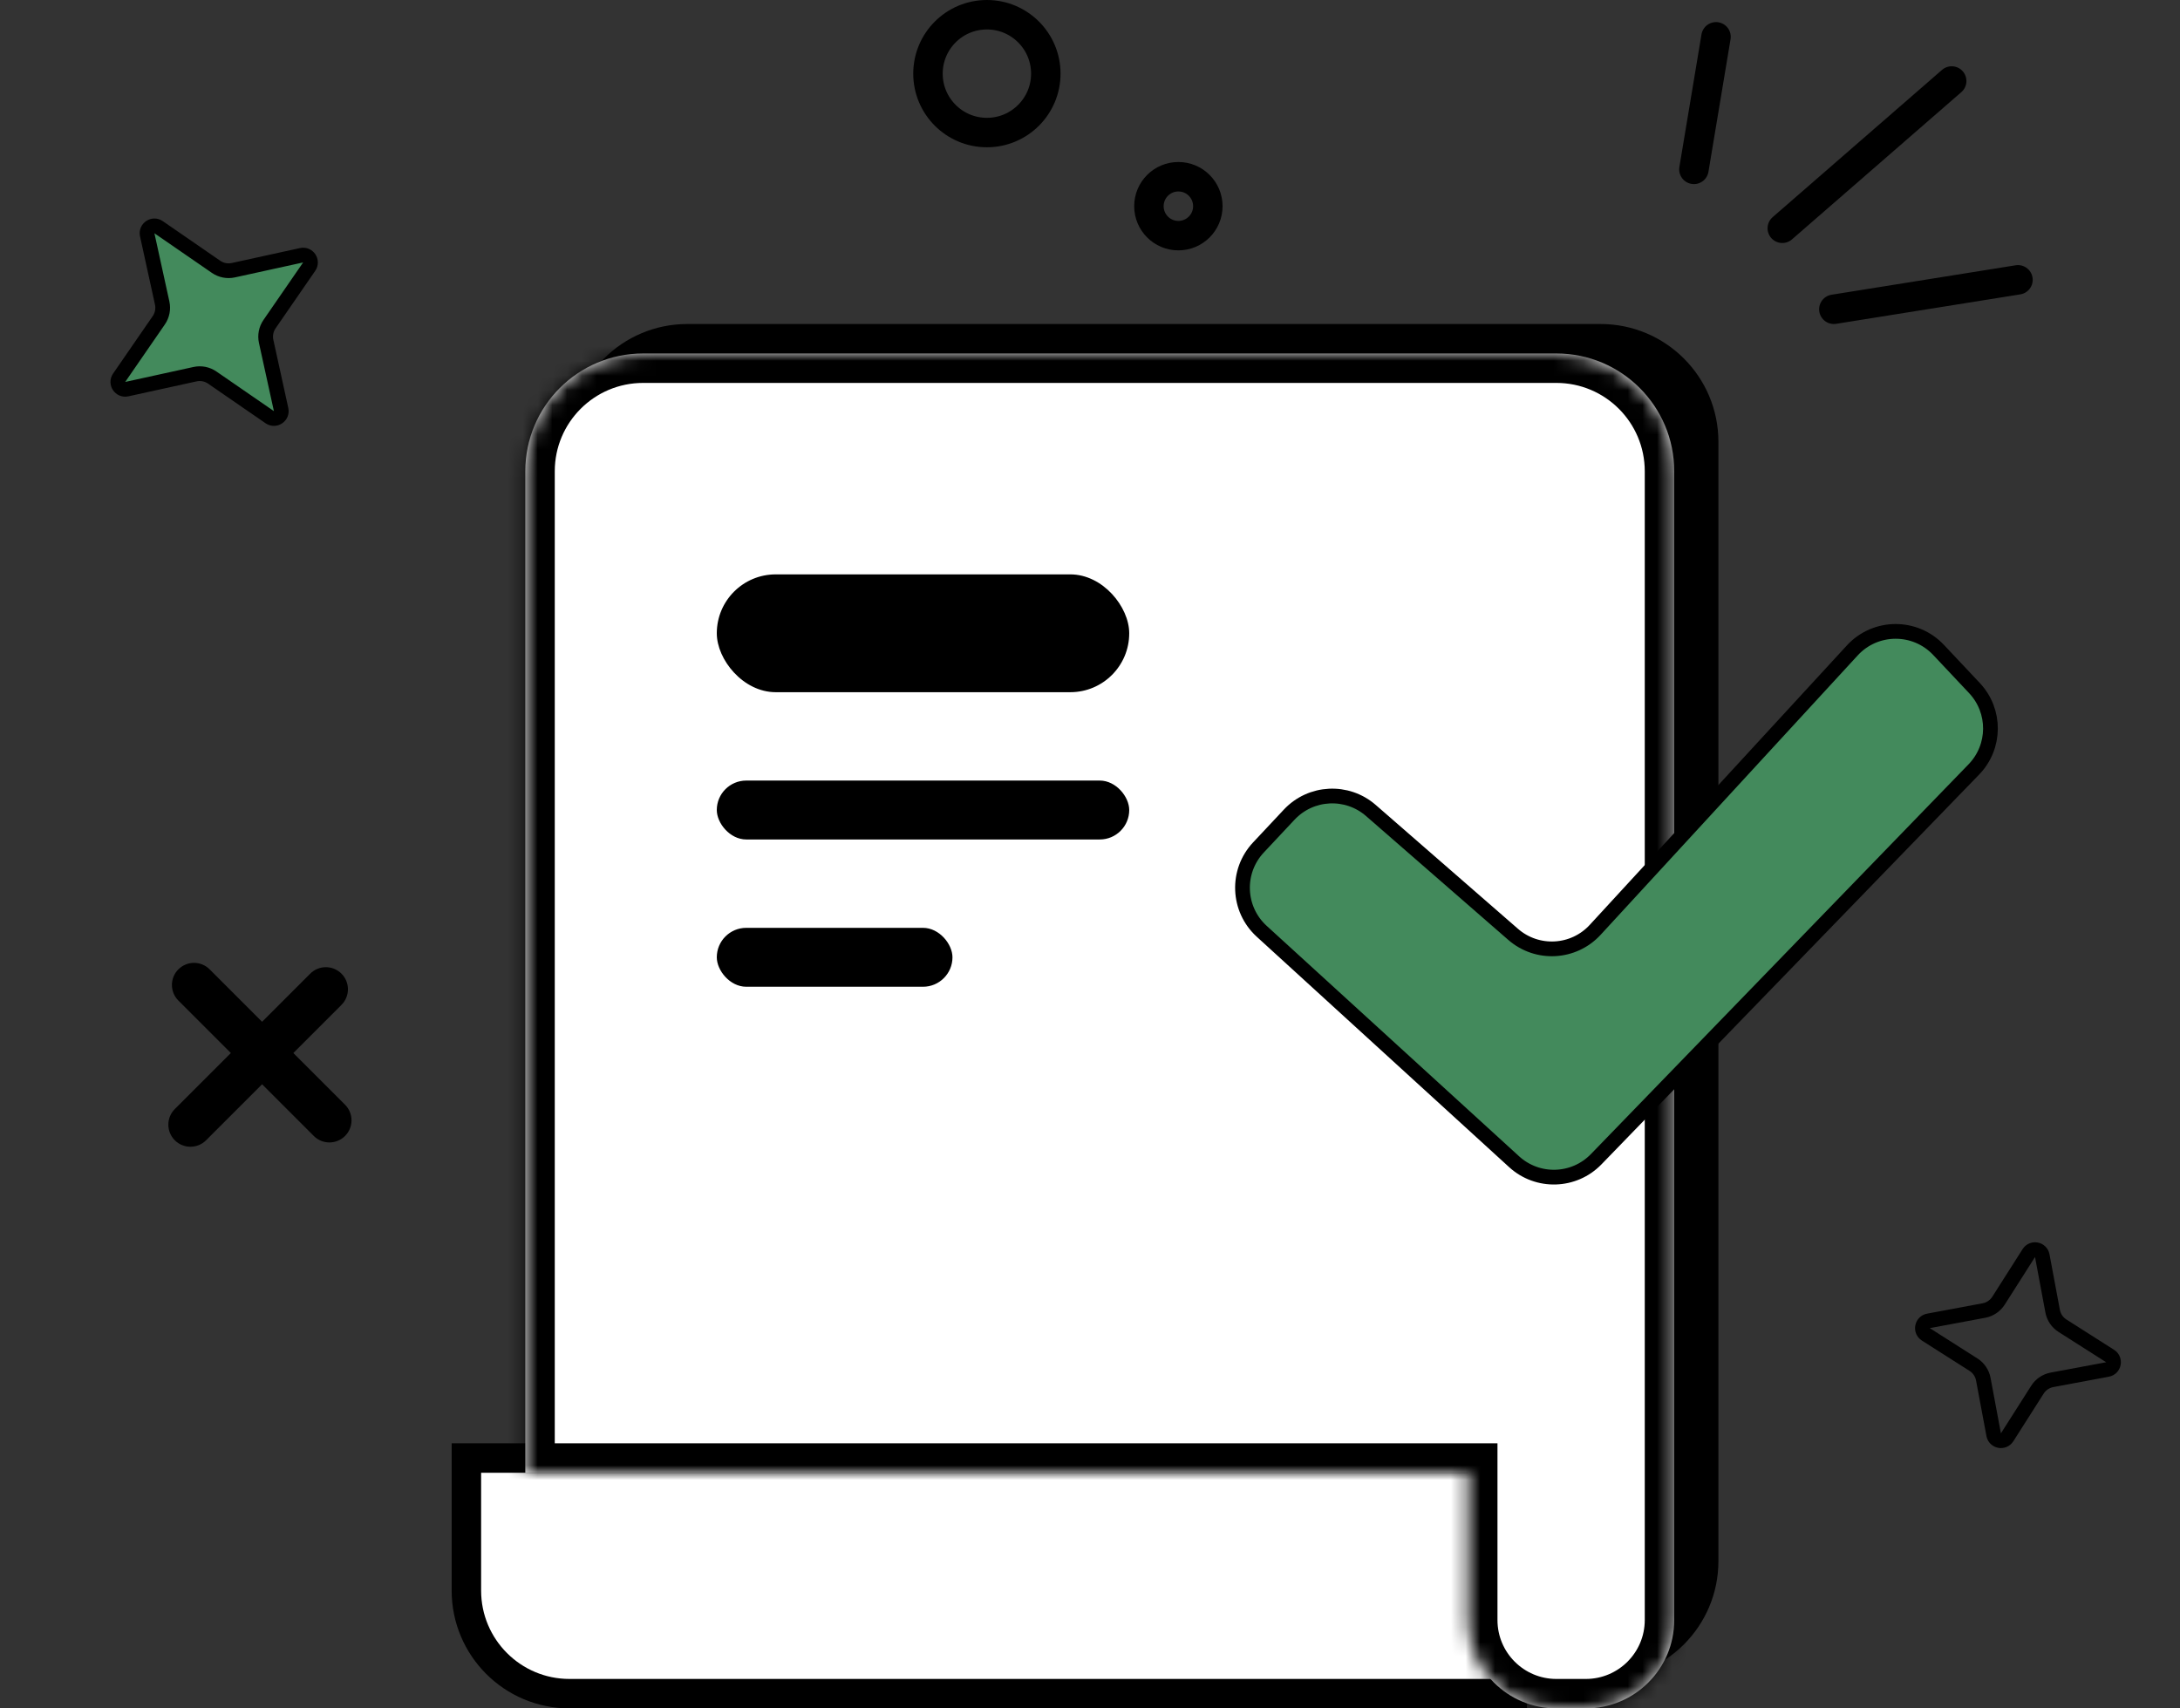
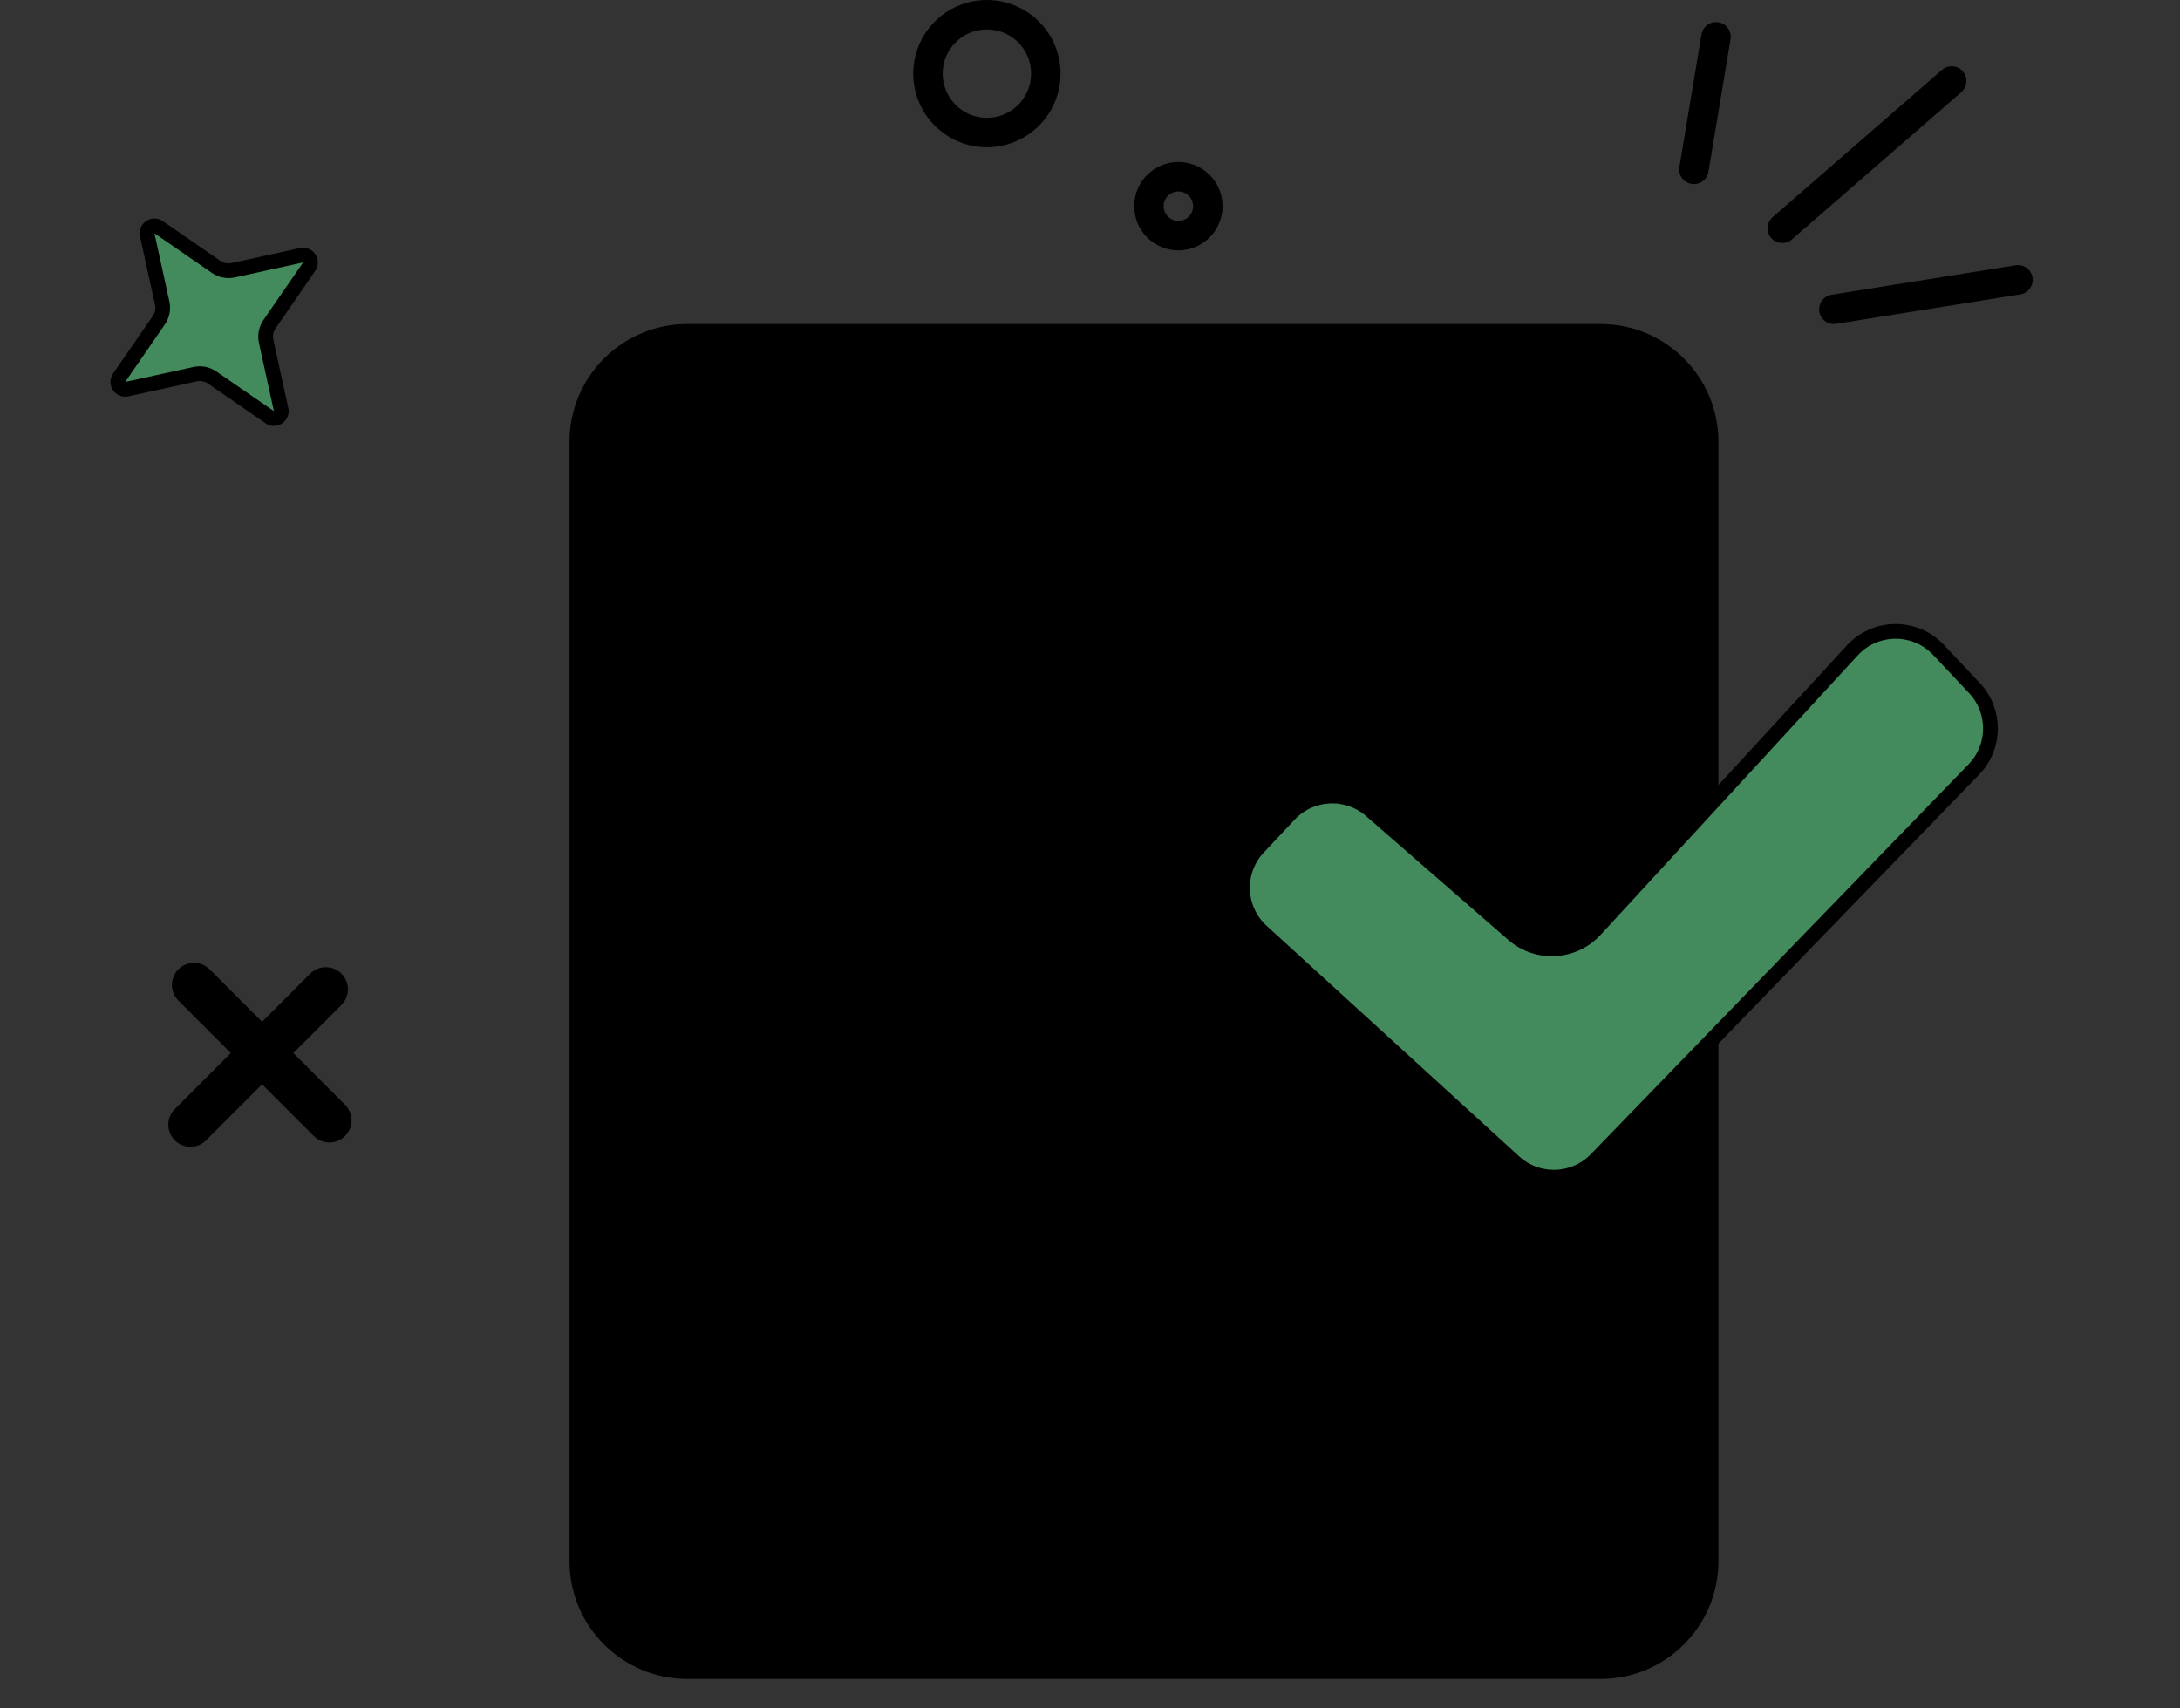
<svg xmlns="http://www.w3.org/2000/svg" width="148" height="116" viewBox="0 0 148 116" fill="none">
  <rect x="0" y="0" width="148" height="116" fill="#333333" stroke="none" />
  <path d="M38.663 30C38.663 25.582 42.244 22 46.663 22H108.663C113.081 22 116.663 25.582 116.663 30V106C116.663 110.418 113.081 114 108.663 114H46.663C42.244 114 38.663 110.418 38.663 106V30Z" fill="black" />
  <path d="M116.5 2.5L115 11.5" stroke="black" stroke-width="2" stroke-linecap="round" />
  <circle cx="67" cy="5" r="4" stroke="black" stroke-width="2" />
  <circle cx="80" cy="14" r="2" stroke="black" stroke-width="2" />
  <path d="M132.5 5.5L121 15.5" stroke="black" stroke-width="2" stroke-linecap="round" />
  <path d="M137 19L124.5 21" stroke="black" stroke-width="2" stroke-linecap="round" />
-   <path d="M31.663 99H102.663V115H38.663C34.797 115 31.663 111.866 31.663 108V99Z" fill="white" stroke="black" stroke-width="2" />
  <mask id="path-8-inside-1_1290_3543" fill="white">
    <path fill-rule="evenodd" clip-rule="evenodd" d="M35.663 32C35.663 27.582 39.244 24 43.663 24H105.663C110.081 24 113.663 27.582 113.663 32V89V100V110C113.663 113.314 110.976 116 107.663 116H105.663C102.349 116 99.663 113.314 99.663 110V100H35.663V32Z" />
  </mask>
-   <path fill-rule="evenodd" clip-rule="evenodd" d="M35.663 32C35.663 27.582 39.244 24 43.663 24H105.663C110.081 24 113.663 27.582 113.663 32V89V100V110C113.663 113.314 110.976 116 107.663 116H105.663C102.349 116 99.663 113.314 99.663 110V100H35.663V32Z" fill="white" />
-   <path d="M99.663 100H101.663V98H99.663V100ZM35.663 100H33.663V102H35.663V100ZM43.663 22C38.14 22 33.663 26.477 33.663 32H37.663C37.663 28.686 40.349 26 43.663 26V22ZM105.663 22H43.663V26H105.663V22ZM115.663 32C115.663 26.477 111.185 22 105.663 22V26C108.976 26 111.663 28.686 111.663 32H115.663ZM115.663 89V32H111.663V89H115.663ZM111.663 89V100H115.663V89H111.663ZM111.663 100V110H115.663V100H111.663ZM111.663 110C111.663 112.209 109.872 114 107.663 114V118C112.081 118 115.663 114.418 115.663 110H111.663ZM107.663 114H105.663V118H107.663V114ZM105.663 114C103.453 114 101.663 112.209 101.663 110H97.663C97.663 114.418 101.244 118 105.663 118V114ZM101.663 110V100H97.663V110H101.663ZM35.663 102H99.663V98H35.663V102ZM33.663 32V100H37.663V32H33.663Z" fill="black" mask="url(#path-8-inside-1_1290_3543)" />
  <path d="M9.995 15.945C9.898 15.502 10.394 15.169 10.767 15.427L14.669 18.117C15.011 18.353 15.436 18.436 15.842 18.347L20.471 17.332C20.914 17.235 21.247 17.731 20.99 18.105L18.3 22.006C18.064 22.349 17.98 22.773 18.069 23.179L19.084 27.809C19.181 28.252 18.685 28.585 18.312 28.327L14.41 25.637C14.068 25.401 13.643 25.318 13.238 25.407L8.608 26.422C8.165 26.519 7.832 26.023 8.089 25.649L10.78 21.747C11.016 21.405 11.099 20.981 11.01 20.575L9.995 15.945Z" fill="#438A5C" stroke="black" />
  <path fill-rule="evenodd" clip-rule="evenodd" d="M23.182 68.232C23.768 67.647 23.768 66.697 23.182 66.111C22.596 65.525 21.646 65.525 21.061 66.111L17.793 69.379L14.232 65.818C13.646 65.232 12.697 65.232 12.111 65.818C11.525 66.404 11.525 67.353 12.111 67.939L15.672 71.5L11.868 75.303C11.283 75.889 11.283 76.839 11.868 77.425C12.454 78.01 13.404 78.01 13.99 77.425L17.793 73.621L21.303 77.132C21.889 77.718 22.839 77.718 23.425 77.132C24.011 76.546 24.011 75.596 23.425 75.01L19.914 71.5L23.182 68.232Z" fill="black" />
-   <path d="M137.736 85.083C137.979 84.7 138.566 84.813 138.649 85.259L139.353 89.026C139.429 89.435 139.671 89.793 140.022 90.016L143.255 92.073C143.637 92.317 143.524 92.903 143.078 92.987L139.311 93.69C138.903 93.766 138.544 94.009 138.321 94.359L136.264 97.592C136.02 97.975 135.434 97.862 135.351 97.416L134.647 93.649C134.571 93.24 134.329 92.882 133.978 92.659L130.745 90.602C130.362 90.358 130.476 89.772 130.922 89.688L134.688 88.985C135.097 88.909 135.455 88.666 135.679 88.316L137.736 85.083Z" stroke="black" />
  <path d="M102.727 63.443L93.07 55.033C91.448 53.619 88.997 53.743 87.525 55.313L85.435 57.543C83.91 59.17 84.009 61.729 85.656 63.233L102.795 78.882C104.392 80.34 106.86 80.264 108.365 78.711L134.005 52.243C135.492 50.708 135.51 48.275 134.045 46.719L131.609 44.13C130.017 42.439 127.325 42.454 125.752 44.163L108.298 63.135C106.831 64.73 104.361 64.867 102.727 63.443Z" fill="#438A5C" stroke="black" />
  <rect x="48.663" y="39" width="28" height="8" rx="4" fill="black" />
-   <rect x="48.663" y="53" width="28" height="4" rx="2" fill="black" />
  <rect x="48.663" y="63" width="16" height="4" rx="2" fill="black" />
</svg>